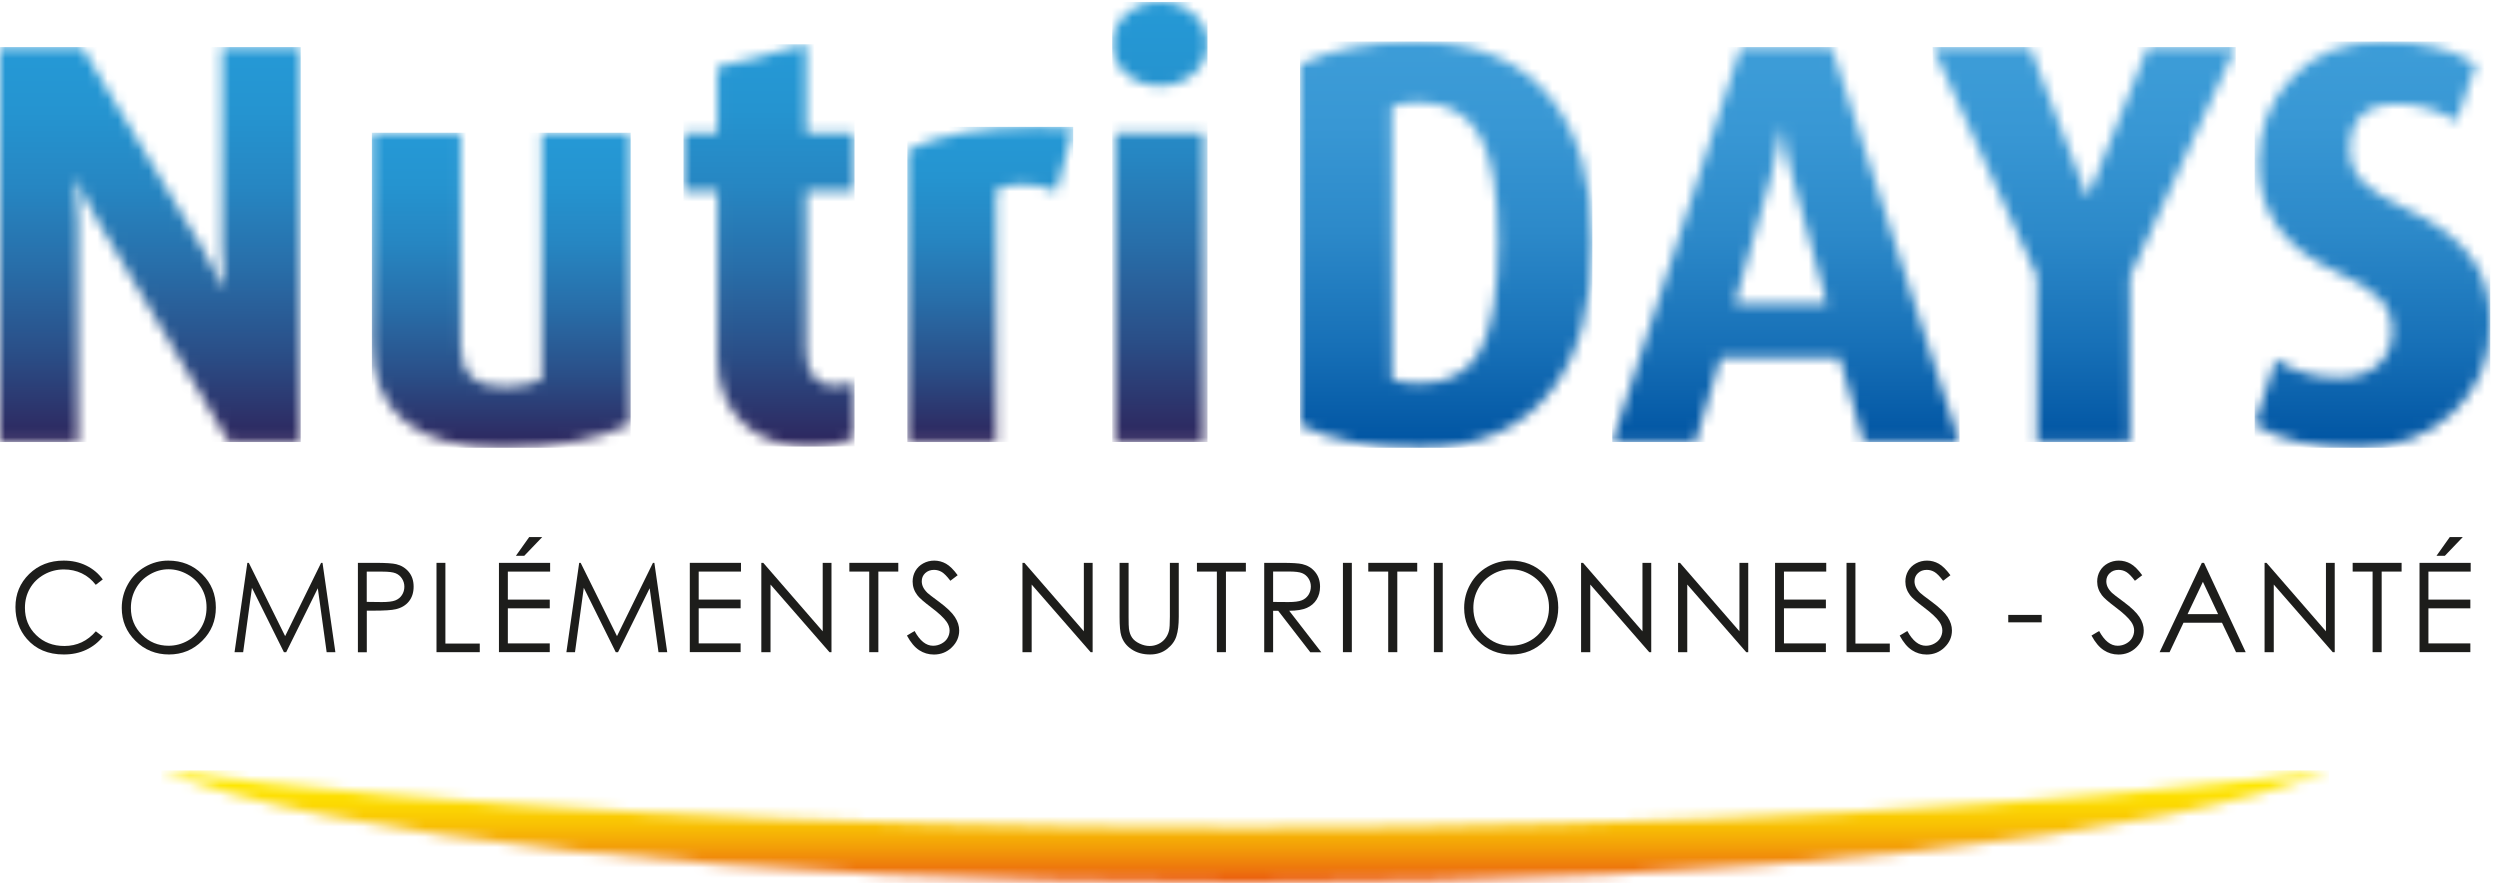
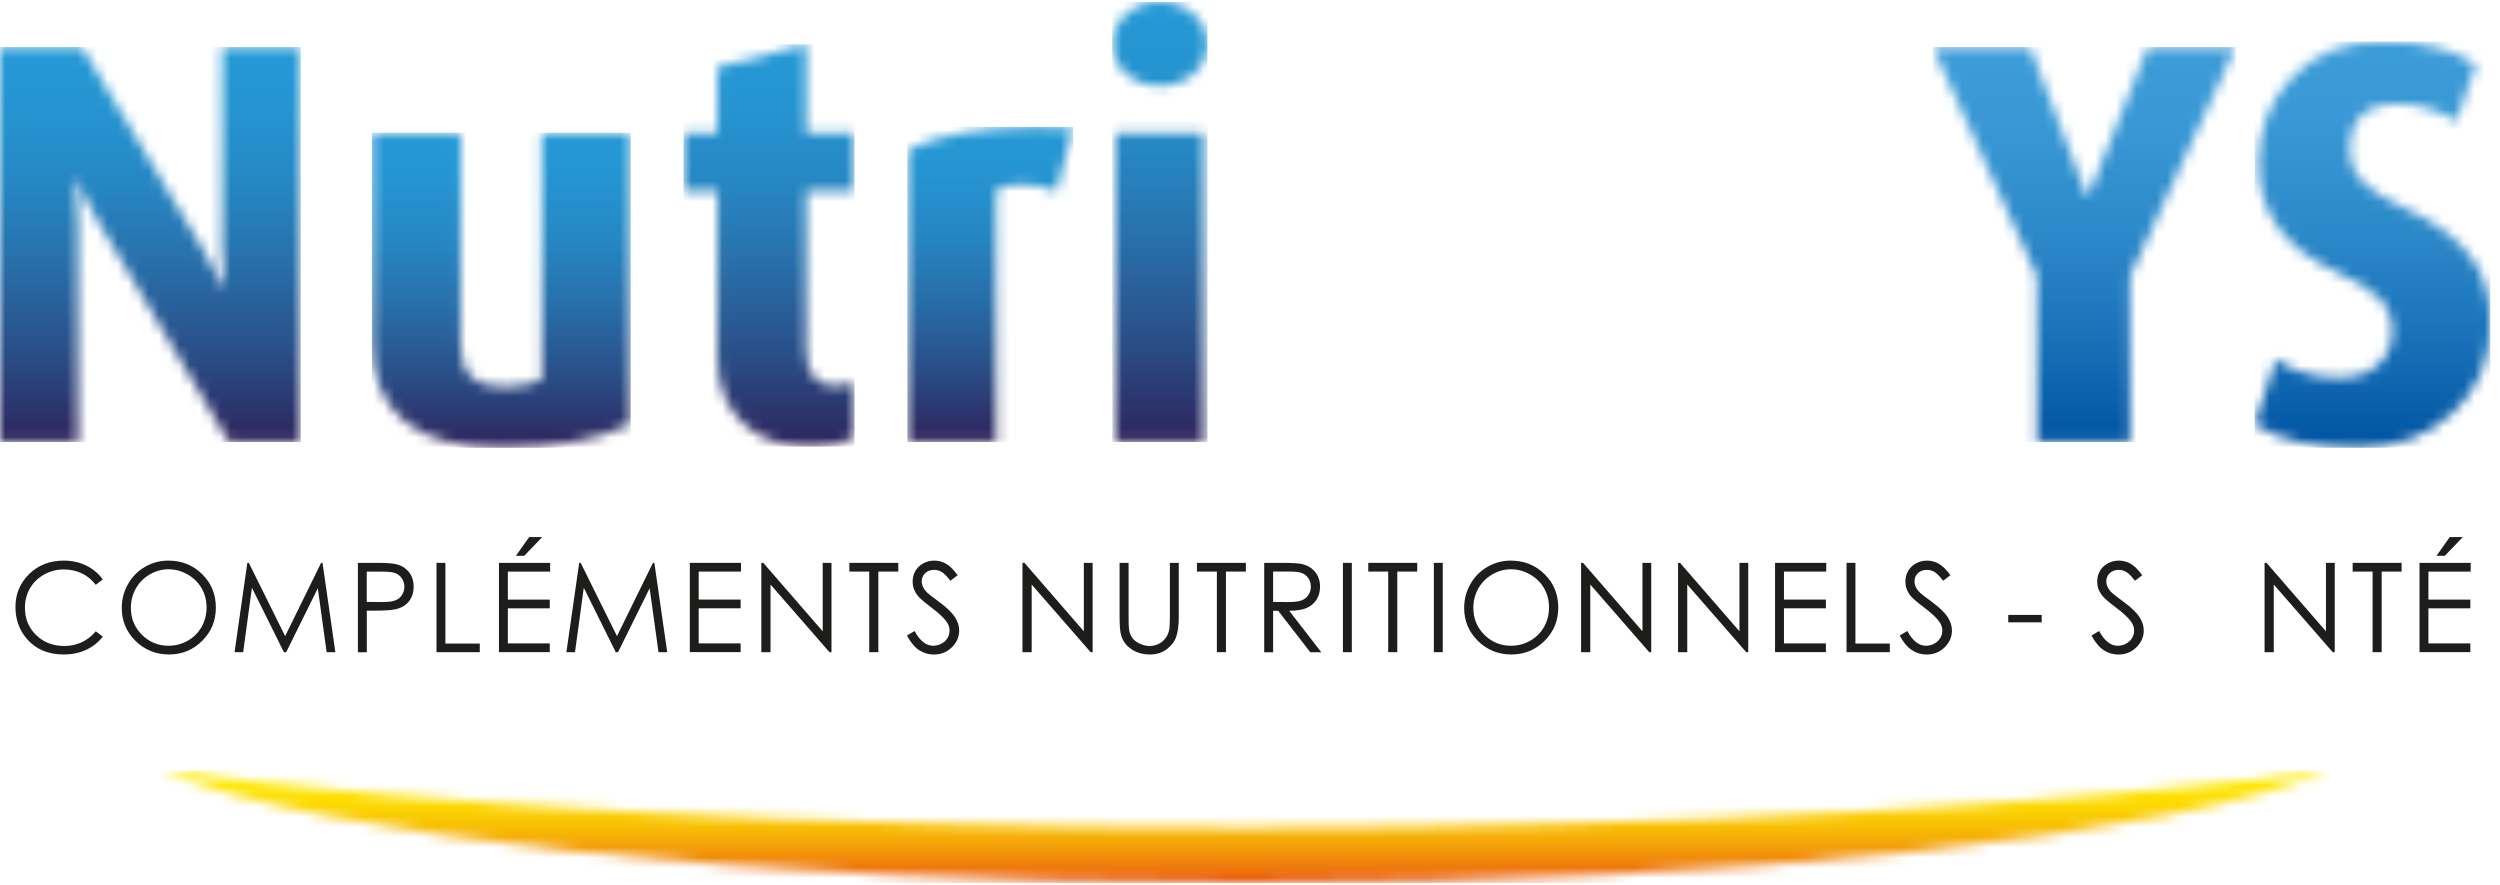
<svg xmlns="http://www.w3.org/2000/svg" width="243" height="86" viewBox="0 0 244 86" fill="none">
  <g clip-path="url(#clip0_2001_2)">
    <mask id="mask0_2001_2" style="mask-type:luminance" maskUnits="userSpaceOnUse" x="0" y="4" width="30" height="39">
      <path d="M21.672 4.42V24.027C21.672 25.264 21.741 26.553 21.902 27.9H21.782C21.195 26.662 20.533 25.431 19.825 24.194L7.999 4.42H0V42.965H7.619V21.506C7.619 20.2 7.544 18.801 7.389 17.311H7.504C8.097 18.767 8.77 20.113 9.518 21.334L22.351 42.96H29.355V4.42H21.678H21.672Z" fill="white" />
    </mask>
    <g mask="url(#mask0_2001_2)">
      <path d="M29.349 4.42H0V42.965H29.349V4.42Z" fill="url(#paint0_linear_2001_2)" />
    </g>
    <mask id="mask1_2001_2" style="mask-type:luminance" maskUnits="userSpaceOnUse" x="36" y="12" width="26" height="32">
      <path d="M52.874 12.776V36.865C51.925 37.343 50.693 37.579 49.18 37.579C46.377 37.579 44.973 36.267 44.973 33.614V12.776H36.295V33.056C36.295 40.036 40.513 43.524 48.955 43.524C54.221 43.524 58.416 42.735 61.552 41.181V12.776H52.874Z" fill="white" />
    </mask>
    <g mask="url(#mask1_2001_2)">
      <path d="M61.552 12.776H36.295V43.524H61.552V12.776Z" fill="url(#paint1_linear_2001_2)" />
    </g>
    <mask id="mask2_2001_2" style="mask-type:luminance" maskUnits="userSpaceOnUse" x="66" y="4" width="18" height="40">
      <path d="M70.012 6.377V12.776H66.709V18.433H70.012V34.679C70.012 37.176 70.737 39.213 72.193 40.784C73.805 42.54 76.101 43.414 79.093 43.414C80.779 43.414 82.201 43.138 83.403 42.574V37.205C82.684 37.383 82.063 37.481 81.527 37.481C79.64 37.481 78.69 36.307 78.69 33.959V18.433H83.398V12.776H78.69V4.144L70.006 6.377H70.012Z" fill="white" />
    </mask>
    <g mask="url(#mask2_2001_2)">
      <path d="M83.403 4.144H66.709V43.409H83.403V4.144Z" fill="url(#paint2_linear_2001_2)" />
    </g>
    <mask id="mask3_2001_2" style="mask-type:luminance" maskUnits="userSpaceOnUse" x="88" y="12" width="17" height="31">
      <path d="M88.559 14.457V42.965H97.232V18.318C97.986 17.984 98.86 17.817 99.827 17.817C100.915 17.817 102.014 18.036 103.102 18.491L104.742 12.333C103.47 12.247 102.279 12.206 101.162 12.206C95.816 12.206 91.615 12.96 88.565 14.462" fill="white" />
    </mask>
    <g mask="url(#mask3_2001_2)">
      <path d="M104.742 12.206H88.559V42.965H104.742V12.206Z" fill="url(#paint3_linear_2001_2)" />
    </g>
    <mask id="mask4_2001_2" style="mask-type:luminance" maskUnits="userSpaceOnUse" x="108" y="0" width="10" height="43">
      <path d="M108.828 42.965H117.512V12.776H108.828V42.965ZM109.921 1.203C109.006 2.009 108.552 2.97 108.552 4.087C108.552 5.203 108.995 6.222 109.898 7.01C110.79 7.787 111.889 8.19 113.201 8.19C114.513 8.19 115.607 7.793 116.505 7.01C117.391 6.222 117.851 5.255 117.851 4.087C117.851 2.918 117.391 2.009 116.47 1.203C115.561 0.398 114.473 0.001 113.201 0.001C111.93 0.001 110.836 0.398 109.921 1.203Z" fill="white" />
    </mask>
    <g mask="url(#mask4_2001_2)">
      <path d="M117.851 0.001H108.552V42.965H117.851V0.001Z" fill="url(#paint4_linear_2001_2)" />
    </g>
    <mask id="mask5_2001_2" style="mask-type:luminance" maskUnits="userSpaceOnUse" x="126" y="3" width="30" height="41">
      <path d="M135.852 36.865V10.198C136.525 9.945 137.394 9.807 138.424 9.807C141.186 9.807 143.189 10.866 144.398 13.001C145.612 15.13 146.21 18.577 146.21 23.359C146.21 28.406 145.623 31.968 144.444 34.092C143.27 36.198 141.307 37.245 138.545 37.245C137.538 37.245 136.652 37.113 135.852 36.865ZM126.886 6.106V41.285C129.769 42.776 133.636 43.524 138.493 43.524C144.357 43.524 148.708 41.59 151.585 37.706C154.14 34.276 155.406 29.545 155.406 23.532C155.406 17.518 154.065 12.874 151.418 9.473C148.46 5.738 144.018 3.874 138.033 3.874C133.711 3.874 129.982 4.622 126.88 6.106" fill="white" />
    </mask>
    <g mask="url(#mask5_2001_2)">
-       <path d="M155.412 3.874H126.886V43.524H155.412V3.874Z" fill="url(#paint5_linear_2001_2)" />
-     </g>
+       </g>
    <mask id="mask6_2001_2" style="mask-type:luminance" maskUnits="userSpaceOnUse" x="157" y="4" width="35" height="39">
-       <path d="M172.883 16.96C173.292 15.182 173.626 13.628 173.891 12.333H174C174.103 13.628 174.414 15.182 174.903 16.96L178.316 29.465H169.31L172.889 16.96H172.883ZM169.897 4.42L157.357 42.965H165.477L167.957 34.73H179.536L181.89 42.965H191.247L178.765 4.42H169.897Z" fill="white" />
-     </mask>
+       </mask>
    <g mask="url(#mask6_2001_2)">
      <path d="M191.253 4.42H157.357V42.965H191.253V4.42Z" fill="url(#paint6_linear_2001_2)" />
    </g>
    <mask id="mask7_2001_2" style="mask-type:luminance" maskUnits="userSpaceOnUse" x="188" y="4" width="31" height="39">
      <path d="M209.622 4.42L203.809 18.991H203.688L198.135 4.42H188.623L198.808 26.777V42.965H207.895V26.777L218.202 4.42H209.622Z" fill="white" />
    </mask>
    <g mask="url(#mask7_2001_2)">
      <path d="M218.208 4.42H188.623V42.965H218.208V4.42Z" fill="url(#paint7_linear_2001_2)" />
    </g>
    <mask id="mask8_2001_2" style="mask-type:luminance" maskUnits="userSpaceOnUse" x="220" y="3" width="24" height="41">
      <path d="M223.801 7.28C221.563 9.565 220.435 12.373 220.435 15.74C220.435 20.557 222.984 24.102 228.1 26.386C230.097 27.278 231.478 28.153 232.284 28.993C233.09 29.827 233.481 30.869 233.481 32.089C233.481 33.47 233.026 34.587 232.088 35.432C231.15 36.273 229.901 36.693 228.342 36.693C225.936 36.693 223.87 36.094 222.115 34.897L220.049 41.222C222.351 42.764 225.718 43.518 230.109 43.518C233.884 43.518 236.985 42.39 239.408 40.1C241.837 37.821 243.062 34.932 243.062 31.416C243.062 29.074 242.568 27.105 241.595 25.54C240.3 23.411 237.947 21.581 234.534 20.05C232.756 19.233 231.484 18.439 230.736 17.697C229.798 16.81 229.337 15.705 229.337 14.393C229.337 11.453 230.874 9.974 233.976 9.974C236.036 9.974 237.964 10.532 239.748 11.654L241.653 6.101C239.408 4.616 236.404 3.868 232.629 3.868C228.854 3.868 226.023 5.002 223.79 7.28" fill="white" />
    </mask>
    <g mask="url(#mask8_2001_2)">
      <path d="M243.074 3.874H220.055V43.524H243.074V3.874Z" fill="url(#paint8_linear_2001_2)" />
    </g>
    <path d="M10.031 56.374L9.346 56.903C8.966 56.408 8.511 56.034 7.982 55.781C7.452 55.528 6.865 55.401 6.232 55.401C5.536 55.401 4.892 55.568 4.299 55.902C3.706 56.236 3.246 56.685 2.923 57.249C2.595 57.813 2.434 58.446 2.434 59.148C2.434 60.212 2.797 61.099 3.528 61.806C4.259 62.52 5.179 62.871 6.284 62.871C7.504 62.871 8.529 62.393 9.352 61.438L10.036 61.962C9.599 62.514 9.058 62.94 8.408 63.245C7.757 63.55 7.032 63.7 6.227 63.7C4.702 63.7 3.499 63.193 2.618 62.175C1.882 61.317 1.508 60.281 1.508 59.067C1.508 57.79 1.957 56.719 2.849 55.844C3.746 54.976 4.863 54.538 6.215 54.538C7.027 54.538 7.763 54.699 8.419 55.022C9.075 55.344 9.61 55.793 10.031 56.374Z" fill="#1D1D1B" />
    <path d="M16.418 54.538C17.736 54.538 18.847 54.981 19.733 55.862C20.625 56.742 21.068 57.83 21.068 59.119C21.068 60.408 20.625 61.478 19.739 62.365C18.852 63.251 17.771 63.7 16.493 63.7C15.216 63.7 14.111 63.257 13.219 62.37C12.327 61.484 11.883 60.414 11.883 59.159C11.883 58.319 12.085 57.548 12.493 56.829C12.896 56.115 13.449 55.551 14.151 55.148C14.853 54.745 15.607 54.538 16.424 54.538H16.418ZM16.453 55.384C15.808 55.384 15.198 55.551 14.617 55.891C14.042 56.224 13.587 56.679 13.265 57.249C12.942 57.818 12.775 58.451 12.775 59.154C12.775 60.189 13.132 61.064 13.852 61.778C14.571 62.491 15.434 62.848 16.447 62.848C17.126 62.848 17.748 62.681 18.329 62.353C18.904 62.025 19.353 61.576 19.675 61.007C19.998 60.437 20.159 59.804 20.159 59.108C20.159 58.411 19.998 57.79 19.675 57.231C19.353 56.673 18.899 56.224 18.312 55.891C17.725 55.557 17.103 55.384 16.447 55.384H16.453Z" fill="#1D1D1B" />
    <path d="M22.892 63.475L24.141 54.757H24.285L27.83 61.91L31.34 54.757H31.478L32.733 63.475H31.881L31.018 57.237L27.933 63.475H27.709L24.59 57.191L23.733 63.475H22.892Z" fill="#1D1D1B" />
    <path d="M34.925 54.757H36.663C37.659 54.757 38.332 54.803 38.678 54.889C39.178 55.01 39.581 55.263 39.898 55.643C40.214 56.023 40.37 56.506 40.37 57.082C40.37 57.657 40.214 58.141 39.909 58.52C39.604 58.9 39.178 59.154 38.637 59.28C38.24 59.378 37.504 59.424 36.422 59.424H35.8V63.481H34.931V54.763L34.925 54.757ZM35.794 55.609V58.566L37.268 58.584C37.866 58.584 38.304 58.532 38.58 58.423C38.856 58.313 39.075 58.141 39.23 57.899C39.386 57.657 39.466 57.387 39.466 57.088C39.466 56.788 39.386 56.529 39.23 56.288C39.075 56.046 38.862 55.873 38.603 55.77C38.344 55.666 37.918 55.614 37.331 55.614H35.789L35.794 55.609Z" fill="#1D1D1B" />
    <path d="M42.602 54.757H43.471V62.635H46.826V63.475H42.602V54.757Z" fill="#1D1D1B" />
    <path d="M48.697 54.757H53.692V55.609H49.566V58.342H53.657V59.194H49.566V62.618H53.657V63.47H48.697V54.751V54.757ZM51.649 52.242H52.92L51.171 54.066H50.354L51.649 52.242Z" fill="#1D1D1B" />
    <path d="M55.28 63.475L56.529 54.757H56.673L60.218 61.91L63.728 54.757H63.866L65.121 63.475H64.269L63.406 57.237L60.321 63.475H60.097L56.978 57.191L56.12 63.475H55.28Z" fill="#1D1D1B" />
    <path d="M67.325 54.757H72.32V55.609H68.193V58.342H72.285V59.194H68.193V62.618H72.285V63.47H67.325V54.751V54.757Z" fill="#1D1D1B" />
    <path d="M74.305 63.475V54.757H74.495L80.296 61.438V54.757H81.153V63.475H80.957L75.203 56.875V63.475H74.299H74.305Z" fill="#1D1D1B" />
    <path d="M82.897 55.609V54.757H87.673V55.609H85.728V63.475H84.836V55.609H82.891H82.897Z" fill="#1D1D1B" />
    <path d="M88.519 61.852L89.262 61.409C89.785 62.37 90.384 62.848 91.069 62.848C91.362 62.848 91.633 62.779 91.891 62.641C92.15 62.503 92.346 62.324 92.478 62.094C92.611 61.864 92.68 61.622 92.68 61.363C92.68 61.07 92.582 60.782 92.386 60.506C92.116 60.12 91.615 59.654 90.89 59.108C90.165 58.561 89.71 58.164 89.532 57.916C89.221 57.508 89.072 57.059 89.072 56.581C89.072 56.201 89.164 55.856 89.342 55.545C89.526 55.234 89.78 54.987 90.108 54.809C90.436 54.63 90.798 54.538 91.184 54.538C91.592 54.538 91.978 54.642 92.335 54.843C92.692 55.045 93.071 55.419 93.468 55.965L92.755 56.506C92.427 56.069 92.145 55.787 91.915 55.649C91.684 55.511 91.431 55.442 91.161 55.442C90.81 55.442 90.522 55.551 90.297 55.764C90.073 55.977 89.964 56.242 89.964 56.552C89.964 56.742 90.004 56.926 90.085 57.105C90.165 57.283 90.309 57.479 90.516 57.686C90.631 57.795 91.005 58.089 91.644 58.555C92.398 59.113 92.916 59.608 93.198 60.045C93.48 60.483 93.618 60.914 93.618 61.358C93.618 61.991 93.376 62.537 92.899 63.003C92.421 63.47 91.834 63.706 91.149 63.706C90.62 63.706 90.142 63.562 89.71 63.28C89.279 62.998 88.882 62.526 88.519 61.858V61.852Z" fill="#1D1D1B" />
    <path d="M99.793 63.475V54.757H99.983L105.784 61.438V54.757H106.641V63.475H106.445L100.691 56.875V63.475H99.787H99.793Z" fill="#1D1D1B" />
    <path d="M109.282 54.757H110.151V60.023C110.151 60.65 110.163 61.035 110.186 61.191C110.232 61.536 110.33 61.824 110.491 62.054C110.646 62.284 110.894 62.48 111.222 62.635C111.55 62.791 111.878 62.871 112.211 62.871C112.499 62.871 112.775 62.808 113.04 62.687C113.305 62.566 113.523 62.393 113.702 62.175C113.88 61.956 114.013 61.697 114.093 61.386C114.151 61.168 114.18 60.713 114.18 60.023V54.757H115.048V60.023C115.048 60.799 114.974 61.432 114.818 61.91C114.669 62.388 114.364 62.808 113.903 63.165C113.449 63.521 112.896 63.7 112.246 63.7C111.544 63.7 110.94 63.533 110.439 63.193C109.938 62.86 109.599 62.411 109.432 61.858C109.323 61.519 109.271 60.909 109.271 60.023V54.757H109.282Z" fill="#1D1D1B" />
    <path d="M116.821 55.609V54.757H121.597V55.609H119.652V63.475H118.766V55.609H116.821Z" fill="#1D1D1B" />
    <path d="M123.387 54.757H125.125C126.092 54.757 126.748 54.797 127.093 54.878C127.611 54.999 128.031 55.252 128.353 55.643C128.676 56.034 128.837 56.512 128.837 57.082C128.837 57.554 128.727 57.974 128.503 58.336C128.278 58.699 127.962 58.969 127.548 59.154C127.133 59.338 126.558 59.43 125.827 59.435L128.963 63.487H127.887L124.751 59.435H124.256V63.487H123.387V54.768V54.757ZM124.256 55.609V58.572L125.758 58.584C126.339 58.584 126.771 58.526 127.047 58.417C127.329 58.308 127.542 58.129 127.703 57.888C127.858 57.646 127.939 57.375 127.939 57.07C127.939 56.765 127.858 56.512 127.703 56.27C127.548 56.029 127.335 55.862 127.081 55.758C126.828 55.655 126.397 55.603 125.798 55.603H124.262L124.256 55.609Z" fill="#1D1D1B" />
    <path d="M131.07 54.757H131.939V63.475H131.07V54.757Z" fill="#1D1D1B" />
    <path d="M133.544 55.609V54.757H138.321V55.609H136.376V63.475H135.489V55.609H133.544Z" fill="#1D1D1B" />
    <path d="M139.943 54.757H140.812V63.475H139.943V54.757Z" fill="#1D1D1B" />
    <path d="M147.436 54.538C148.754 54.538 149.859 54.981 150.751 55.862C151.643 56.742 152.086 57.83 152.086 59.119C152.086 60.408 151.643 61.478 150.757 62.365C149.87 63.251 148.788 63.7 147.511 63.7C146.233 63.7 145.128 63.257 144.236 62.37C143.344 61.484 142.901 60.414 142.901 59.159C142.901 58.319 143.103 57.548 143.511 56.829C143.914 56.115 144.472 55.551 145.169 55.148C145.871 54.745 146.625 54.538 147.442 54.538H147.436ZM147.476 55.384C146.832 55.384 146.222 55.551 145.641 55.891C145.065 56.224 144.611 56.679 144.288 57.249C143.966 57.818 143.799 58.451 143.799 59.154C143.799 60.189 144.156 61.064 144.875 61.778C145.595 62.491 146.458 62.848 147.471 62.848C148.15 62.848 148.771 62.681 149.352 62.353C149.928 62.025 150.377 61.576 150.699 61.007C151.021 60.437 151.182 59.804 151.182 59.108C151.182 58.411 151.021 57.79 150.699 57.231C150.377 56.673 149.922 56.224 149.335 55.891C148.748 55.557 148.127 55.384 147.471 55.384H147.476Z" fill="#1D1D1B" />
    <path d="M154.313 63.475V54.757H154.503L160.304 61.438V54.757H161.161V63.475H160.965L155.211 56.875V63.475H154.307H154.313Z" fill="#1D1D1B" />
    <path d="M163.779 63.475V54.757H163.969L169.77 61.438V54.757H170.628V63.475H170.432L164.677 56.875V63.475H163.774H163.779Z" fill="#1D1D1B" />
    <path d="M173.246 54.757H178.241V55.609H174.115V58.342H178.207V59.194H174.115V62.618H178.207V63.47H173.246V54.751V54.757Z" fill="#1D1D1B" />
    <path d="M180.221 54.757H181.09V62.635H184.445V63.475H180.221V54.757Z" fill="#1D1D1B" />
    <path d="M185.412 61.852L186.154 61.409C186.678 62.37 187.276 62.848 187.961 62.848C188.254 62.848 188.531 62.779 188.784 62.641C189.037 62.503 189.239 62.324 189.371 62.094C189.503 61.864 189.572 61.622 189.572 61.363C189.572 61.07 189.474 60.782 189.279 60.506C189.008 60.12 188.508 59.654 187.783 59.108C187.057 58.561 186.603 58.164 186.424 57.916C186.114 57.508 185.964 57.059 185.964 56.581C185.964 56.201 186.056 55.856 186.235 55.545C186.419 55.234 186.672 54.987 187 54.809C187.328 54.63 187.69 54.538 188.076 54.538C188.485 54.538 188.87 54.642 189.227 54.843C189.584 55.045 189.964 55.419 190.361 55.965L189.647 56.506C189.319 56.069 189.037 55.787 188.807 55.649C188.577 55.511 188.324 55.442 188.053 55.442C187.702 55.442 187.414 55.551 187.19 55.764C186.965 55.977 186.856 56.242 186.856 56.552C186.856 56.742 186.896 56.926 186.977 57.105C187.057 57.283 187.201 57.479 187.409 57.686C187.524 57.795 187.898 58.089 188.536 58.555C189.29 59.113 189.808 59.608 190.09 60.045C190.372 60.483 190.51 60.914 190.51 61.358C190.51 61.991 190.269 62.537 189.791 63.003C189.313 63.47 188.726 63.706 188.042 63.706C187.512 63.706 187.034 63.562 186.603 63.28C186.171 62.998 185.774 62.526 185.412 61.858V61.852Z" fill="#1D1D1B" />
    <path d="M196.006 59.838H199.269V60.563H196.006V59.838Z" fill="#1D1D1B" />
    <path d="M204.132 61.852L204.874 61.409C205.398 62.37 205.996 62.848 206.681 62.848C206.974 62.848 207.251 62.779 207.504 62.641C207.757 62.503 207.958 62.324 208.091 62.094C208.223 61.864 208.292 61.622 208.292 61.363C208.292 61.07 208.194 60.782 207.999 60.506C207.728 60.12 207.228 59.654 206.503 59.108C205.777 58.561 205.323 58.164 205.144 57.916C204.834 57.508 204.684 57.059 204.684 56.581C204.684 56.201 204.776 55.856 204.955 55.545C205.139 55.234 205.392 54.987 205.72 54.809C206.048 54.63 206.41 54.538 206.796 54.538C207.205 54.538 207.59 54.642 207.947 54.843C208.304 55.045 208.684 55.419 209.081 55.965L208.367 56.506C208.039 56.069 207.757 55.787 207.527 55.649C207.297 55.511 207.043 55.442 206.773 55.442C206.422 55.442 206.134 55.551 205.91 55.764C205.685 55.977 205.576 56.242 205.576 56.552C205.576 56.742 205.616 56.926 205.697 57.105C205.777 57.283 205.921 57.479 206.128 57.686C206.244 57.795 206.618 58.089 207.256 58.555C208.01 59.113 208.528 59.608 208.81 60.045C209.092 60.483 209.23 60.914 209.23 61.358C209.23 61.991 208.989 62.537 208.511 63.003C208.033 63.47 207.446 63.706 206.762 63.706C206.232 63.706 205.754 63.562 205.323 63.28C204.891 62.998 204.494 62.526 204.132 61.858V61.852Z" fill="#1D1D1B" />
-     <path d="M215.112 54.757L219.18 63.475H218.237L216.867 60.604H213.109L211.751 63.475H210.779L214.899 54.757H215.112ZM215.003 56.61L213.506 59.764H216.487L215.003 56.61Z" fill="#1D1D1B" />
    <path d="M221.022 63.475V54.757H221.212L227.013 61.438V54.757H227.87V63.475H227.674L221.92 56.875V63.475H221.016H221.022Z" fill="#1D1D1B" />
    <path d="M229.62 55.609V54.757H234.396V55.609H232.451V63.475H231.565V55.609H229.62Z" fill="#1D1D1B" />
    <path d="M236.145 54.757H241.14V55.609H237.014V58.342H241.106V59.194H237.014V62.618H241.106V63.47H236.145V54.751V54.757ZM239.097 52.242H240.369L238.62 54.066H237.803L239.097 52.242Z" fill="#1D1D1B" />
    <mask id="mask9_2001_2" style="mask-type:luminance" maskUnits="userSpaceOnUse" x="15" y="75" width="213" height="11">
      <path d="M121.528 80.584C79.392 80.584 41.59 78.432 15.751 75.013C31.047 81.419 72.625 85.999 121.528 85.999C170.432 85.999 212.021 81.419 227.312 75.013C201.467 78.432 163.665 80.584 121.528 80.584Z" fill="white" />
    </mask>
    <g mask="url(#mask9_2001_2)">
      <path d="M227.312 75.013H15.745V85.999H227.312V75.013Z" fill="url(#paint9_linear_2001_2)" />
    </g>
  </g>
  <defs>
    <linearGradient id="paint0_linear_2001_2" x1="14.279" y1="43.173" x2="14.279" y2="4.628" gradientUnits="userSpaceOnUse">
      <stop stop-color="#2E255C" />
      <stop offset="0.23" stop-color="#2A4E87" />
      <stop offset="0.45" stop-color="#286EA9" />
      <stop offset="0.65" stop-color="#2686C2" />
      <stop offset="0.84" stop-color="#2594D0" />
      <stop offset="1" stop-color="#2599D6" />
    </linearGradient>
    <linearGradient id="paint1_linear_2001_2" x1="49.149" y1="43.575" x2="49.149" y2="12.827" gradientUnits="userSpaceOnUse">
      <stop stop-color="#2E255C" />
      <stop offset="0.23" stop-color="#2A4E87" />
      <stop offset="0.45" stop-color="#286EA9" />
      <stop offset="0.65" stop-color="#2686C2" />
      <stop offset="0.84" stop-color="#2594D0" />
      <stop offset="1" stop-color="#2599D6" />
    </linearGradient>
    <linearGradient id="paint2_linear_2001_2" x1="75.088" y1="43.529" x2="75.088" y2="4.264" gradientUnits="userSpaceOnUse">
      <stop stop-color="#2E255C" />
      <stop offset="0.23" stop-color="#2A4E87" />
      <stop offset="0.45" stop-color="#286EA9" />
      <stop offset="0.65" stop-color="#2686C2" />
      <stop offset="0.84" stop-color="#2594D0" />
      <stop offset="1" stop-color="#2599D6" />
    </linearGradient>
    <linearGradient id="paint3_linear_2001_2" x1="97.458" y1="42.901" x2="97.458" y2="12.142" gradientUnits="userSpaceOnUse">
      <stop stop-color="#2E255C" />
      <stop offset="0.23" stop-color="#2A4E87" />
      <stop offset="0.45" stop-color="#286EA9" />
      <stop offset="0.65" stop-color="#2686C2" />
      <stop offset="0.84" stop-color="#2594D0" />
      <stop offset="1" stop-color="#2599D6" />
    </linearGradient>
    <linearGradient id="paint4_linear_2001_2" x1="113.58" y1="43.027" x2="113.58" y2="0.062" gradientUnits="userSpaceOnUse">
      <stop stop-color="#2E255C" />
      <stop offset="0.23" stop-color="#2A4E87" />
      <stop offset="0.45" stop-color="#286EA9" />
      <stop offset="0.65" stop-color="#2686C2" />
      <stop offset="0.84" stop-color="#2594D0" />
      <stop offset="1" stop-color="#2599D6" />
    </linearGradient>
    <linearGradient id="paint5_linear_2001_2" x1="142.019" y1="43.469" x2="142.019" y2="3.819" gradientUnits="userSpaceOnUse">
      <stop stop-color="#0054A2" />
      <stop offset="0.25" stop-color="#1770B7" />
      <stop offset="0.53" stop-color="#2C89C9" />
      <stop offset="0.79" stop-color="#3897D4" />
      <stop offset="1" stop-color="#3D9DD8" />
    </linearGradient>
    <linearGradient id="paint6_linear_2001_2" x1="173.904" y1="43.173" x2="173.904" y2="4.628" gradientUnits="userSpaceOnUse">
      <stop stop-color="#0054A2" />
      <stop offset="0.25" stop-color="#1770B7" />
      <stop offset="0.53" stop-color="#2C89C9" />
      <stop offset="0.79" stop-color="#3897D4" />
      <stop offset="1" stop-color="#3D9DD8" />
    </linearGradient>
    <linearGradient id="paint7_linear_2001_2" x1="203.011" y1="43.173" x2="203.011" y2="4.628" gradientUnits="userSpaceOnUse">
      <stop stop-color="#0054A2" />
      <stop offset="0.25" stop-color="#1770B7" />
      <stop offset="0.53" stop-color="#2C89C9" />
      <stop offset="0.79" stop-color="#3897D4" />
      <stop offset="1" stop-color="#3D9DD8" />
    </linearGradient>
    <linearGradient id="paint8_linear_2001_2" x1="232.437" y1="43.469" x2="232.437" y2="3.819" gradientUnits="userSpaceOnUse">
      <stop stop-color="#0054A2" />
      <stop offset="0.25" stop-color="#1770B7" />
      <stop offset="0.53" stop-color="#2C89C9" />
      <stop offset="0.79" stop-color="#3897D4" />
      <stop offset="1" stop-color="#3D9DD8" />
    </linearGradient>
    <linearGradient id="paint9_linear_2001_2" x1="122.072" y1="85.922" x2="122.072" y2="74.936" gradientUnits="userSpaceOnUse">
      <stop stop-color="#EA5A10" />
      <stop offset="0.1" stop-color="#ED720D" />
      <stop offset="0.31" stop-color="#F39E08" />
      <stop offset="0.5" stop-color="#F8C004" />
      <stop offset="0.69" stop-color="#FCD902" />
      <stop offset="0.86" stop-color="#FEE700" />
      <stop offset="1" stop-color="#FFED00" />
    </linearGradient>
    <clipPath id="clip0_2001_2">
      <rect width="243.074" height="86" fill="white" />
    </clipPath>
  </defs>
</svg>